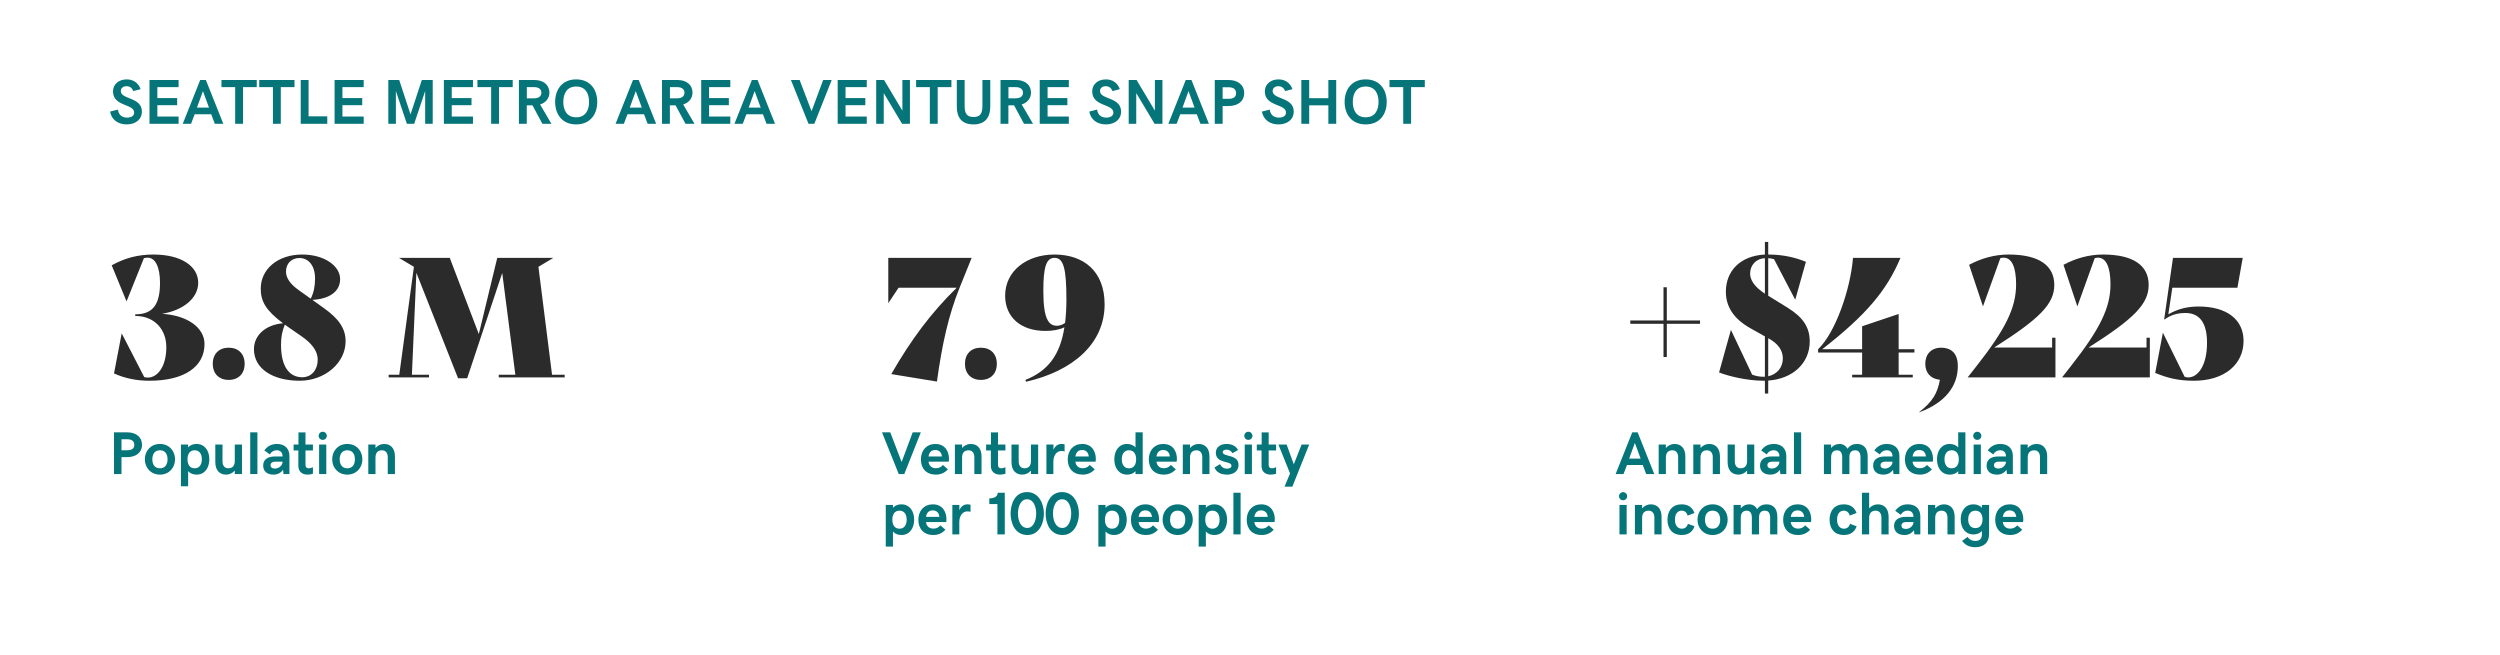
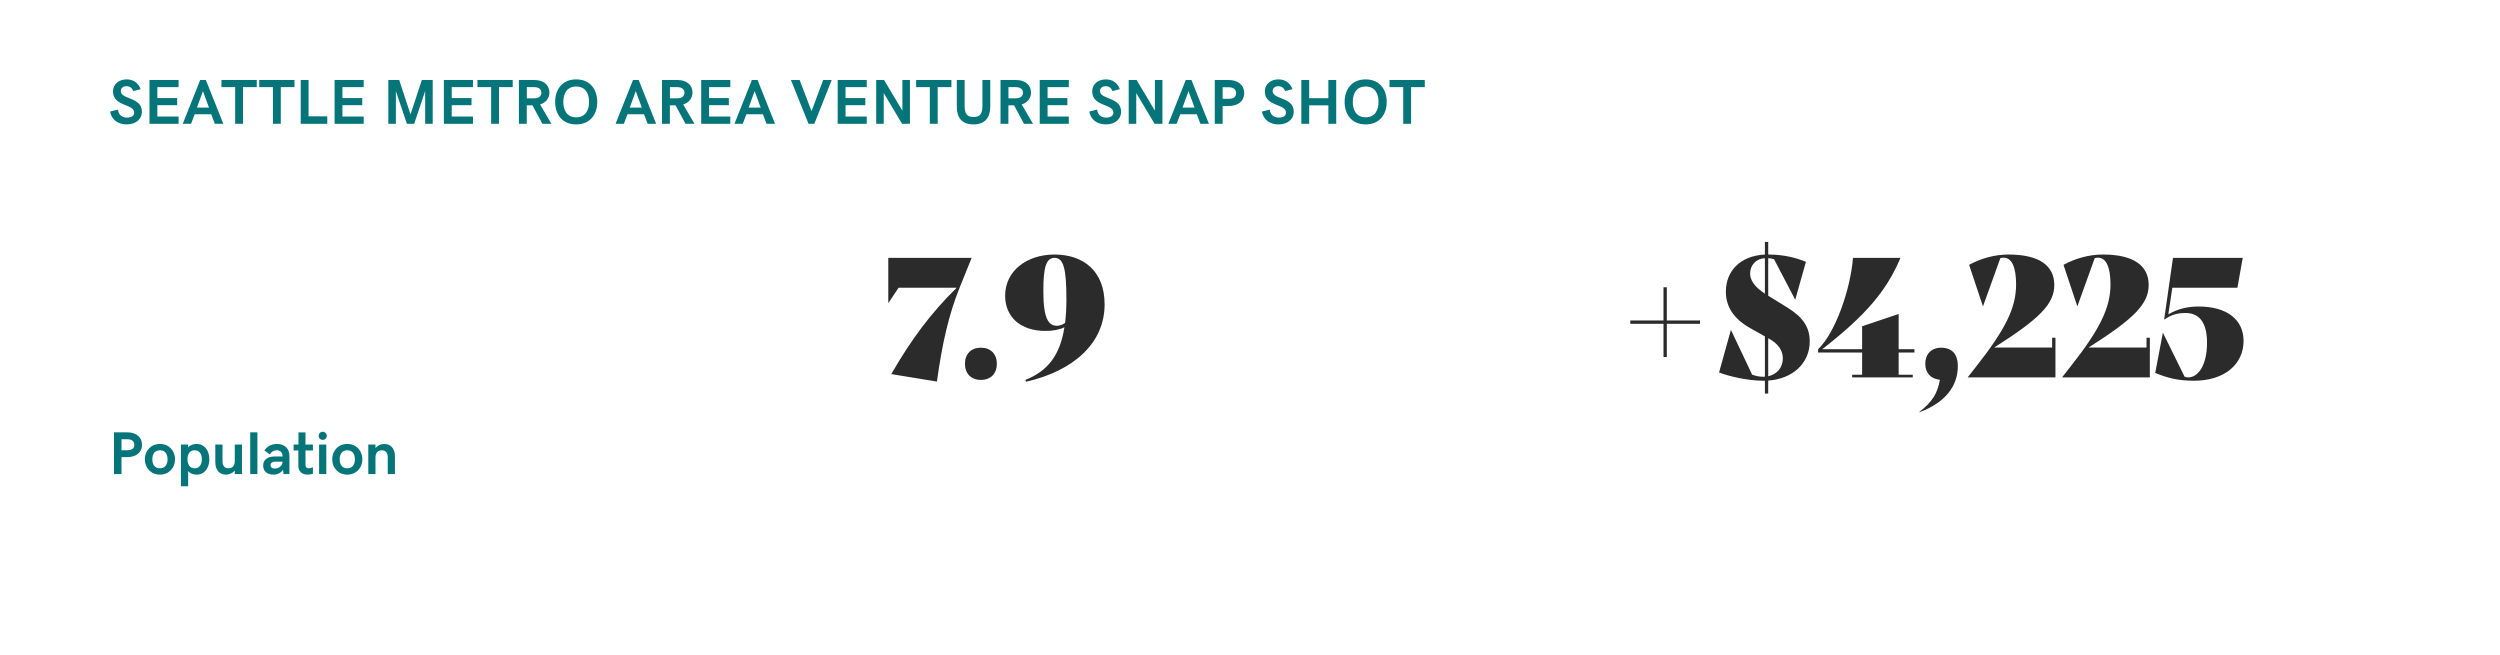
<svg xmlns="http://www.w3.org/2000/svg" width="828" height="217" viewBox="0 0 828 217" fill="none">
  <rect width="828" height="217" fill="white" />
  <path d="M37.758 143.191V157H40.238V151.404H42.074C44.965 151.404 47.035 149.949 47.035 147.312C47.035 144.705 44.984 143.191 42.191 143.191H37.758ZM42.103 149.119H40.238V145.477H42.103C43.734 145.477 44.477 146.17 44.477 147.342C44.477 148.514 43.754 149.119 42.103 149.119ZM57.973 152.117C57.973 149.305 55.99 147.039 52.973 147.039C49.955 147.039 47.973 149.305 47.973 152.117C47.973 154.93 49.955 157.195 52.973 157.195C55.99 157.195 57.973 154.93 57.973 152.117ZM55.492 152.117C55.492 153.729 54.77 155.105 52.973 155.105C51.166 155.105 50.453 153.729 50.453 152.117C50.453 150.506 51.176 149.129 52.973 149.129C54.779 149.129 55.492 150.506 55.492 152.117ZM59.926 161.043H62.309V156.014C62.982 156.854 64.076 157.195 65.102 157.195C67.758 157.195 69.33 155.027 69.33 152.117C69.33 149.178 67.758 147.039 65.062 147.039C64.018 147.039 62.982 147.381 62.309 148.201V147.234H59.926V161.043ZM64.467 149.129C66.107 149.129 66.85 150.438 66.85 152.117C66.85 153.777 66.107 155.105 64.467 155.105C62.826 155.105 62.103 153.797 62.103 152.117C62.103 150.418 62.826 149.129 64.467 149.129ZM80.141 157V147.234H77.758V152.674C77.758 154.334 76.947 155.096 75.59 155.096C74.486 155.096 73.695 154.324 73.695 152.801V147.234H71.312V153.094C71.312 155.74 72.728 157.195 74.877 157.195C75.99 157.195 77.025 156.707 77.758 155.857V157H80.141ZM82.875 157H85.258V143.191H82.875V157ZM87.162 154.178C87.162 156.053 88.422 157.195 90.561 157.195C91.957 157.195 92.992 156.648 93.744 155.604L93.9 157H95.863V151.014C95.863 148.611 94.359 147.039 91.732 147.039C89.955 147.039 88.627 147.713 87.543 149.178L89.369 150.496C89.877 149.627 90.688 149.119 91.654 149.119C92.807 149.119 93.588 149.832 93.588 151.18H91.049C88.549 151.18 87.162 152.293 87.162 154.178ZM91.049 155.184C90.102 155.184 89.603 154.734 89.603 154.07C89.603 153.377 90.141 152.898 91.225 152.898H93.588C93.588 154.119 92.436 155.184 91.049 155.184ZM101.879 157.195C102.553 157.195 103.275 157.039 103.637 156.902V154.744C103.314 154.9 102.777 155.096 102.279 155.096C101.654 155.096 101.176 154.822 101.176 153.885V149.188H103.637V147.234H101.176V143.201H98.852V147.234H97.24V149.188H98.812V154.305C98.812 156.082 99.955 157.195 101.879 157.195ZM106.889 145.691C107.641 145.691 108.236 145.096 108.236 144.344C108.236 143.611 107.641 142.996 106.889 142.996C106.137 142.996 105.541 143.611 105.541 144.344C105.541 145.096 106.137 145.691 106.889 145.691ZM105.688 147.234V157H108.07V147.234H105.688ZM120.023 152.117C120.023 149.305 118.041 147.039 115.023 147.039C112.006 147.039 110.023 149.305 110.023 152.117C110.023 154.93 112.006 157.195 115.023 157.195C118.041 157.195 120.023 154.93 120.023 152.117ZM117.543 152.117C117.543 153.729 116.82 155.105 115.023 155.105C113.217 155.105 112.504 153.729 112.504 152.117C112.504 150.506 113.227 149.129 115.023 149.129C116.83 149.129 117.543 150.506 117.543 152.117ZM121.977 147.234V157H124.359V151.561C124.359 149.9 125.17 149.139 126.527 149.139C127.631 149.139 128.422 149.91 128.422 151.434V157H130.805V151.141C130.805 148.494 129.389 147.039 127.24 147.039C126.127 147.039 125.092 147.527 124.359 148.377V147.234H121.977Z" fill="#06757A" />
-   <path d="M53.655 103.935C60.695 102.78 65.645 98.765 65.645 93.65C65.645 88.205 60.09 84.3 50.795 84.3C45.735 84.3 41.335 85.455 36.99 87.875L41.885 99.755H41.94L47.66 85.51C47.99 85.4 48.485 85.345 48.925 85.345C51.455 85.345 52.995 88.48 52.995 93.65C52.995 100.8 50.685 104.1 44.8 104.1V104.65C51.29 104.65 55.085 109.215 55.085 114.99C55.085 121.425 52.17 125.055 48.98 125.055C48.485 125.055 48.155 125 47.77 124.89L40.345 110.48H40.29L37.76 123.68C41.39 125.33 45.295 126.1 49.475 126.1C61.19 126.1 67.735 121.37 67.735 113.945C67.735 108.5 62.015 104.43 53.655 103.935ZM75.747 125.825C78.937 125.825 81.027 123.79 81.027 120.49C81.027 117.19 78.937 115.155 75.747 115.155C72.557 115.155 70.467 117.19 70.467 120.49C70.467 123.79 72.557 125.825 75.747 125.825ZM107.37 102.12L103.465 99.315C108.91 99.04 112.65 96.675 112.65 92.44C112.65 88.04 107.37 84.3 100.11 84.3C91.915 84.3 86.415 89.195 86.36 95.465C86.305 99.865 88.12 102.835 93.73 107.07C87.9 107.565 84.105 111.085 84.105 115.65C84.105 122.25 90.54 126.1 99.23 126.1C107.59 126.1 114.465 120.215 114.465 113.01C114.465 108.94 112.32 105.64 107.37 102.12ZM99.175 85.455C102.145 85.455 104.345 87.93 104.345 92.22C104.345 94.805 103.905 96.95 102.915 98.93L98.845 96.015C96.205 94.145 94.72 92.11 94.72 89.965C94.72 87.215 96.59 85.455 99.175 85.455ZM100.11 124.945C95.875 124.945 93.07 121.535 93.07 114.165C93.07 111.635 93.455 109.655 94.335 107.51C94.83 107.895 95.325 108.225 95.875 108.61L99.78 111.305C103.08 113.615 105.225 116.035 105.225 119.17C105.225 122.47 103.19 124.945 100.11 124.945ZM182.838 124.12L178.328 88.37L183.278 85.4H164.688L158.583 110.645L148.958 85.4H132.128L137.078 88.37V88.425L132.238 124.12H128.718V125H142.083V124.12H136.418L137.903 90.35L151.708 125.275H154.733L166.338 90.405L170.683 124.12H165.183V125H187.018V124.12H182.838Z" fill="#2B2B2B" />
  <path d="M310.315 126.375C312.02 113.89 314.22 104.21 317.795 95.355L321.81 85.4H294.2V100.415L297.61 95.3H316.86C308.335 103.66 301.845 112.35 295.19 123.9L310.315 126.375ZM324.872 125.825C328.062 125.825 330.152 123.79 330.152 120.49C330.152 117.19 328.062 115.155 324.872 115.155C321.682 115.155 319.592 117.19 319.592 120.49C319.592 123.79 321.682 125.825 324.872 125.825ZM349.235 84.3C340.05 84.3 332.9 89.745 332.9 97.94C332.9 104.98 338.015 109.6 346.21 109.6C348.74 109.6 350.83 109.215 352.535 108.39C351.105 117.575 347.09 122.855 339.61 125.825L339.83 126.43C355.505 122.855 365.845 113.725 365.845 100.8C365.845 89.745 358.805 84.3 349.235 84.3ZM350.06 107.895C347.255 107.895 345.55 105.53 345.55 96.345C345.55 88.315 346.54 85.4 349.29 85.4C352.26 85.4 353.195 89.03 353.195 99.15C353.195 102.01 353.03 104.595 352.755 106.96C351.875 107.565 350.995 107.895 350.06 107.895Z" fill="#2B2B2B" />
  <path d="M563.05 106.135H552.05V95.135H550.95V106.135H539.95V107.235H550.95V118.235H552.05V107.235H563.05V106.135ZM599.384 113.065C599.384 108.335 597.074 105.035 592.124 101.955L585.634 97.94V85.51C586.349 85.565 586.954 85.675 587.559 85.84L594.544 99.205H594.599L598.119 86.72C594.709 85.29 590.529 84.3 585.634 84.3V80.12H584.534V84.3C576.229 84.74 571.609 89.855 571.609 96.62C571.609 101.625 574.249 105.64 579.749 108.72L584.534 111.415V124.78H584.039C582.719 124.78 581.509 124.56 580.299 124.065L573.314 109.325H573.259L569.354 123.35C572.709 124.67 578.814 126.1 584.149 126.1H584.534V130.335H585.634V126.045C593.719 125.495 599.384 120.325 599.384 113.065ZM579.639 90.625C579.639 87.765 581.674 85.62 584.534 85.51V97.28C580.959 94.915 579.639 92.66 579.639 90.625ZM585.634 124.615V112.02L585.854 112.13C588.989 113.89 590.474 116.09 590.474 118.73C590.474 121.81 588.439 124.01 585.634 124.615ZM634.058 116.75V115.65H628.833V103.99L616.733 108.06V115.65H603.533C618.163 104.265 624.928 96.125 629.438 85.4H613.708C612.883 95.905 607.823 110.315 602.158 115.65V116.75H616.733V124.12H613.433V125H633.508V124.12H628.833V116.75H634.058ZM642.932 115.155C639.577 115.155 637.652 117.355 637.652 120.49C637.652 123.24 639.192 125.44 642.492 125.77C641.722 130.225 640.017 133.085 635.672 136.44V136.55C644.307 133.36 648.432 127.86 648.432 121.26C648.432 116.86 646.067 115.155 642.932 115.155ZM679.667 111.855V115.1H660.472C675.762 105.42 680.382 100.58 680.382 94.365C680.382 87.875 675.212 84.3 665.257 84.3C660.472 84.3 656.072 85.62 652.167 87.71L656.732 101.405H656.787L662.507 85.51C662.837 85.4 663.222 85.345 663.607 85.345C666.247 85.345 667.732 88.37 667.732 94.2C667.732 101.9 664.267 108.995 654.532 121.37L651.727 124.945V125H680.767V111.855H679.667ZM710.927 111.855V115.1H691.732C707.022 105.42 711.642 100.58 711.642 94.365C711.642 87.875 706.472 84.3 696.517 84.3C691.732 84.3 687.332 85.62 683.427 87.71L687.992 101.405H688.047L693.767 85.51C694.097 85.4 694.482 85.345 694.867 85.345C697.507 85.345 698.992 88.37 698.992 94.2C698.992 101.9 695.527 108.995 685.792 121.37L682.987 124.945V125H712.027V111.855H710.927ZM726.621 126.1C736.851 126.1 743.066 120.6 743.066 112.9C743.066 105.86 737.566 101.515 728.161 101.515C724.146 101.515 721.066 102.45 718.151 104.1L719.471 95.3H741.031L742.791 85.4H719.691L716.776 105.75L716.941 105.805C718.756 104.43 720.956 103.66 723.816 103.66C728.711 103.66 730.966 107.235 730.966 113.505C730.966 121.205 727.886 125 724.751 125C724.366 125 723.926 124.945 723.541 124.78L716.391 110.26H716.336L713.806 123.515C717.711 125.11 721.176 126.1 726.621 126.1Z" fill="#2B2B2B" />
-   <path d="M292.117 143.191L297.664 157H299.5L304.979 143.191H302.283L298.621 153.025L294.861 143.191H292.117ZM309.939 157.195C311.58 157.195 312.879 156.619 313.943 155.438L312.303 154.002C311.609 154.773 310.887 155.076 309.988 155.076C308.689 155.076 307.752 154.422 307.518 152.898H314.217C314.275 152.615 314.305 152.332 314.305 151.961C314.305 149.783 313.201 147.039 309.783 147.039C306.912 147.039 304.998 149.119 304.998 152.156C304.998 155.164 306.824 157.195 309.939 157.195ZM309.764 149.041C311.033 149.041 311.844 149.852 311.961 151.18H307.527C307.752 149.715 308.582 149.041 309.764 149.041ZM316.258 147.234V157H318.641V151.561C318.641 149.9 319.451 149.139 320.809 149.139C321.912 149.139 322.703 149.91 322.703 151.434V157H325.086V151.141C325.086 148.494 323.67 147.039 321.521 147.039C320.408 147.039 319.373 147.527 318.641 148.377V147.234H316.258ZM331.238 157.195C331.912 157.195 332.635 157.039 332.996 156.902V154.744C332.674 154.9 332.137 155.096 331.639 155.096C331.014 155.096 330.535 154.822 330.535 153.885V149.188H332.996V147.234H330.535V143.201H328.211V147.234H326.6V149.188H328.172V154.305C328.172 156.082 329.314 157.195 331.238 157.195ZM343.836 157V147.234H341.453V152.674C341.453 154.334 340.643 155.096 339.285 155.096C338.182 155.096 337.391 154.324 337.391 152.801V147.234H335.008V153.094C335.008 155.74 336.424 157.195 338.572 157.195C339.686 157.195 340.721 156.707 341.453 155.857V157H343.836ZM346.57 147.234V157H348.875V152.879C348.875 150.857 349.939 149.363 351.57 149.363C352.078 149.363 352.371 149.451 352.596 149.539V147.176C352.381 147.107 352.029 147.039 351.512 147.039C350.379 147.039 349.422 147.742 348.895 148.992V147.234H346.57ZM358.572 157.195C360.213 157.195 361.512 156.619 362.576 155.438L360.936 154.002C360.242 154.773 359.52 155.076 358.621 155.076C357.322 155.076 356.385 154.422 356.15 152.898H362.85C362.908 152.615 362.938 152.332 362.938 151.961C362.938 149.783 361.834 147.039 358.416 147.039C355.545 147.039 353.631 149.119 353.631 152.156C353.631 155.164 355.457 157.195 358.572 157.195ZM358.396 149.041C359.666 149.041 360.477 149.852 360.594 151.18H356.16C356.385 149.715 357.215 149.041 358.396 149.041ZM378.465 143.191H376.082V148.221C375.408 147.381 374.314 147.039 373.289 147.039C370.633 147.039 369.061 149.207 369.061 152.117C369.061 155.057 370.633 157.195 373.328 157.195C374.373 157.195 375.408 156.854 376.082 156.033V157H378.465V143.191ZM373.924 155.105C372.283 155.105 371.541 153.797 371.541 152.117C371.541 150.457 372.283 149.129 373.924 149.129C375.564 149.129 376.287 150.438 376.287 152.117C376.287 153.816 375.564 155.105 373.924 155.105ZM385.428 157.195C387.068 157.195 388.367 156.619 389.432 155.438L387.791 154.002C387.098 154.773 386.375 155.076 385.477 155.076C384.178 155.076 383.24 154.422 383.006 152.898H389.705C389.764 152.615 389.793 152.332 389.793 151.961C389.793 149.783 388.689 147.039 385.271 147.039C382.4 147.039 380.486 149.119 380.486 152.156C380.486 155.164 382.312 157.195 385.428 157.195ZM385.252 149.041C386.521 149.041 387.332 149.852 387.449 151.18H383.016C383.24 149.715 384.07 149.041 385.252 149.041ZM391.746 147.234V157H394.129V151.561C394.129 149.9 394.939 149.139 396.297 149.139C397.4 149.139 398.191 149.91 398.191 151.434V157H400.574V151.141C400.574 148.494 399.158 147.039 397.01 147.039C395.896 147.039 394.861 147.527 394.129 148.377V147.234H391.746ZM406.414 157.195C408.328 157.195 410.203 156.209 410.203 153.973C410.203 150.35 404.969 151.424 404.969 149.754C404.969 149.275 405.398 148.924 406.238 148.924C407.293 148.924 407.869 149.52 408.182 150.096L410.047 149.051C409.334 147.762 408.064 147.039 406.229 147.039C404.061 147.039 402.684 148.211 402.684 149.93C402.684 153.709 407.859 152.469 407.859 154.256C407.859 154.822 407.352 155.223 406.336 155.223C405.408 155.223 404.598 154.773 404.061 153.719L402.234 154.842C402.908 156.404 404.246 157.195 406.414 157.195ZM413.455 145.691C414.207 145.691 414.803 145.096 414.803 144.344C414.803 143.611 414.207 142.996 413.455 142.996C412.703 142.996 412.107 143.611 412.107 144.344C412.107 145.096 412.703 145.691 413.455 145.691ZM412.254 147.234V157H414.637V147.234H412.254ZM420.887 157.195C421.561 157.195 422.283 157.039 422.645 156.902V154.744C422.322 154.9 421.785 155.096 421.287 155.096C420.662 155.096 420.184 154.822 420.184 153.885V149.188H422.645V147.234H420.184V143.201H417.859V147.234H416.248V149.188H417.82V154.305C417.82 156.082 418.963 157.195 420.887 157.195ZM425.438 161.189H428.025L433.602 147.234H431.092L428.504 153.777L426.131 147.234H423.406L427.264 156.805L425.438 161.189ZM293.367 181.043H295.75V176.014C296.424 176.854 297.518 177.195 298.543 177.195C301.199 177.195 302.771 175.027 302.771 172.117C302.771 169.178 301.199 167.039 298.504 167.039C297.459 167.039 296.424 167.381 295.75 168.201V167.234H293.367V181.043ZM297.908 169.129C299.549 169.129 300.291 170.438 300.291 172.117C300.291 173.777 299.549 175.105 297.908 175.105C296.268 175.105 295.545 173.797 295.545 172.117C295.545 170.418 296.268 169.129 297.908 169.129ZM309.1 177.195C310.74 177.195 312.039 176.619 313.104 175.438L311.463 174.002C310.77 174.773 310.047 175.076 309.148 175.076C307.85 175.076 306.912 174.422 306.678 172.898H313.377C313.436 172.615 313.465 172.332 313.465 171.961C313.465 169.783 312.361 167.039 308.943 167.039C306.072 167.039 304.158 169.119 304.158 172.156C304.158 175.164 305.984 177.195 309.1 177.195ZM308.924 169.041C310.193 169.041 311.004 169.852 311.121 171.18H306.688C306.912 169.715 307.742 169.041 308.924 169.041ZM315.418 167.234V177H317.723V172.879C317.723 170.857 318.787 169.363 320.418 169.363C320.926 169.363 321.219 169.451 321.443 169.539V167.176C321.229 167.107 320.877 167.039 320.359 167.039C319.227 167.039 318.27 167.742 317.742 168.992V167.234H315.418ZM330.34 166.941V177H332.781V163.201H330.438C330.438 164.432 329.334 165.057 327.664 165.057V166.941H330.34ZM340.301 177.195C344.002 177.195 345.74 173.543 345.74 170.115C345.74 166.678 343.963 162.977 340.164 162.977C335.984 162.977 334.705 167.156 334.705 170.096C334.705 173.016 336.023 177.195 340.301 177.195ZM340.242 174.861C338.006 174.861 337.146 172.303 337.146 170.096C337.146 167.879 338.006 165.359 340.164 165.359C342.322 165.359 343.182 167.859 343.182 170.076C343.182 172.244 342.342 174.861 340.242 174.861ZM351.902 177.195C355.604 177.195 357.342 173.543 357.342 170.115C357.342 166.678 355.564 162.977 351.766 162.977C347.586 162.977 346.307 167.156 346.307 170.096C346.307 173.016 347.625 177.195 351.902 177.195ZM351.844 174.861C349.607 174.861 348.748 172.303 348.748 170.096C348.748 167.879 349.607 165.359 351.766 165.359C353.924 165.359 354.783 167.859 354.783 170.076C354.783 172.244 353.943 174.861 351.844 174.861ZM363.777 181.043H366.16V176.014C366.834 176.854 367.928 177.195 368.953 177.195C371.609 177.195 373.182 175.027 373.182 172.117C373.182 169.178 371.609 167.039 368.914 167.039C367.869 167.039 366.834 167.381 366.16 168.201V167.234H363.777V181.043ZM368.318 169.129C369.959 169.129 370.701 170.438 370.701 172.117C370.701 173.777 369.959 175.105 368.318 175.105C366.678 175.105 365.955 173.797 365.955 172.117C365.955 170.418 366.678 169.129 368.318 169.129ZM379.51 177.195C381.15 177.195 382.449 176.619 383.514 175.438L381.873 174.002C381.18 174.773 380.457 175.076 379.559 175.076C378.26 175.076 377.322 174.422 377.088 172.898H383.787C383.846 172.615 383.875 172.332 383.875 171.961C383.875 169.783 382.771 167.039 379.354 167.039C376.482 167.039 374.568 169.119 374.568 172.156C374.568 175.164 376.395 177.195 379.51 177.195ZM379.334 169.041C380.604 169.041 381.414 169.852 381.531 171.18H377.098C377.322 169.715 378.152 169.041 379.334 169.041ZM395.047 172.117C395.047 169.305 393.064 167.039 390.047 167.039C387.029 167.039 385.047 169.305 385.047 172.117C385.047 174.93 387.029 177.195 390.047 177.195C393.064 177.195 395.047 174.93 395.047 172.117ZM392.566 172.117C392.566 173.729 391.844 175.105 390.047 175.105C388.24 175.105 387.527 173.729 387.527 172.117C387.527 170.506 388.25 169.129 390.047 169.129C391.854 169.129 392.566 170.506 392.566 172.117ZM397 181.043H399.383V176.014C400.057 176.854 401.15 177.195 402.176 177.195C404.832 177.195 406.404 175.027 406.404 172.117C406.404 169.178 404.832 167.039 402.137 167.039C401.092 167.039 400.057 167.381 399.383 168.201V167.234H397V181.043ZM401.541 169.129C403.182 169.129 403.924 170.438 403.924 172.117C403.924 173.777 403.182 175.105 401.541 175.105C399.9 175.105 399.178 173.797 399.178 172.117C399.178 170.418 399.9 169.129 401.541 169.129ZM408.504 177H410.887V163.191H408.504V177ZM417.85 177.195C419.49 177.195 420.789 176.619 421.854 175.438L420.213 174.002C419.52 174.773 418.797 175.076 417.898 175.076C416.6 175.076 415.662 174.422 415.428 172.898H422.127C422.186 172.615 422.215 172.332 422.215 171.961C422.215 169.783 421.111 167.039 417.693 167.039C414.822 167.039 412.908 169.119 412.908 172.156C412.908 175.164 414.734 177.195 417.85 177.195ZM417.674 169.041C418.943 169.041 419.754 169.852 419.871 171.18H415.438C415.662 169.715 416.492 169.041 417.674 169.041Z" fill="#06757A" />
-   <path d="M542.393 143.191H540.596L535.098 157H537.715L538.857 154.002H544.082L545.215 157H547.891L542.393 143.191ZM541.465 146.697L543.369 151.883H539.58L541.465 146.697ZM549.355 147.234V157H551.738V151.561C551.738 149.9 552.549 149.139 553.906 149.139C555.01 149.139 555.801 149.91 555.801 151.434V157H558.184V151.141C558.184 148.494 556.768 147.039 554.619 147.039C553.506 147.039 552.471 147.527 551.738 148.377V147.234H549.355ZM560.82 147.234V157H563.203V151.561C563.203 149.9 564.014 149.139 565.371 149.139C566.475 149.139 567.266 149.91 567.266 151.434V157H569.648V151.141C569.648 148.494 568.232 147.039 566.084 147.039C564.971 147.039 563.936 147.527 563.203 148.377V147.234H560.82ZM581.016 157V147.234H578.633V152.674C578.633 154.334 577.822 155.096 576.465 155.096C575.361 155.096 574.57 154.324 574.57 152.801V147.234H572.188V153.094C572.188 155.74 573.604 157.195 575.752 157.195C576.865 157.195 577.9 156.707 578.633 155.857V157H581.016ZM582.92 154.178C582.92 156.053 584.18 157.195 586.318 157.195C587.715 157.195 588.75 156.648 589.502 155.604L589.658 157H591.621V151.014C591.621 148.611 590.117 147.039 587.49 147.039C585.713 147.039 584.385 147.713 583.301 149.178L585.127 150.496C585.635 149.627 586.445 149.119 587.412 149.119C588.564 149.119 589.346 149.832 589.346 151.18H586.807C584.307 151.18 582.92 152.293 582.92 154.178ZM586.807 155.184C585.859 155.184 585.361 154.734 585.361 154.07C585.361 153.377 585.898 152.898 586.982 152.898H589.346C589.346 154.119 588.193 155.184 586.807 155.184ZM594.16 157H596.543V143.191H594.16V157ZM604.082 147.234V157H606.465V151.561C606.465 149.9 607.197 149.139 608.428 149.139C609.502 149.139 610.137 149.9 610.137 151.434V157H612.52V151.375C612.52 149.715 613.32 149.139 614.482 149.139C615.557 149.139 616.191 149.9 616.191 151.434V157H618.574V151.141C618.574 148.445 617.207 147.039 615.049 147.039C613.682 147.039 612.686 147.508 611.895 148.631C611.318 147.596 610.381 147.039 609.238 147.039C608.105 147.039 607.158 147.508 606.465 148.377V147.234H604.082ZM620.381 154.178C620.381 156.053 621.641 157.195 623.779 157.195C625.176 157.195 626.211 156.648 626.963 155.604L627.119 157H629.082V151.014C629.082 148.611 627.578 147.039 624.951 147.039C623.174 147.039 621.846 147.713 620.762 149.178L622.588 150.496C623.096 149.627 623.906 149.119 624.873 149.119C626.025 149.119 626.807 149.832 626.807 151.18H624.268C621.768 151.18 620.381 152.293 620.381 154.178ZM624.268 155.184C623.32 155.184 622.822 154.734 622.822 154.07C622.822 153.377 623.359 152.898 624.443 152.898H626.807C626.807 154.119 625.654 155.184 624.268 155.184ZM635.85 157.195C637.49 157.195 638.789 156.619 639.854 155.438L638.213 154.002C637.52 154.773 636.797 155.076 635.898 155.076C634.6 155.076 633.662 154.422 633.428 152.898H640.127C640.186 152.615 640.215 152.332 640.215 151.961C640.215 149.783 639.111 147.039 635.693 147.039C632.822 147.039 630.908 149.119 630.908 152.156C630.908 155.164 632.734 157.195 635.85 157.195ZM635.674 149.041C636.943 149.041 637.754 149.852 637.871 151.18H633.438C633.662 149.715 634.492 149.041 635.674 149.041ZM650.938 143.191H648.555V148.221C647.881 147.381 646.787 147.039 645.762 147.039C643.105 147.039 641.533 149.207 641.533 152.117C641.533 155.057 643.105 157.195 645.801 157.195C646.846 157.195 647.881 156.854 648.555 156.033V157H650.938V143.191ZM646.396 155.105C644.756 155.105 644.014 153.797 644.014 152.117C644.014 150.457 644.756 149.129 646.396 149.129C648.037 149.129 648.76 150.438 648.76 152.117C648.76 153.816 648.037 155.105 646.396 155.105ZM654.873 145.691C655.625 145.691 656.221 145.096 656.221 144.344C656.221 143.611 655.625 142.996 654.873 142.996C654.121 142.996 653.525 143.611 653.525 144.344C653.525 145.096 654.121 145.691 654.873 145.691ZM653.672 147.234V157H656.055V147.234H653.672ZM657.959 154.178C657.959 156.053 659.219 157.195 661.357 157.195C662.754 157.195 663.789 156.648 664.541 155.604L664.697 157H666.66V151.014C666.66 148.611 665.156 147.039 662.529 147.039C660.752 147.039 659.424 147.713 658.34 149.178L660.166 150.496C660.674 149.627 661.484 149.119 662.451 149.119C663.604 149.119 664.385 149.832 664.385 151.18H661.846C659.346 151.18 657.959 152.293 657.959 154.178ZM661.846 155.184C660.898 155.184 660.4 154.734 660.4 154.07C660.4 153.377 660.938 152.898 662.021 152.898H664.385C664.385 154.119 663.232 155.184 661.846 155.184ZM669.199 147.234V157H671.582V151.561C671.582 149.9 672.393 149.139 673.75 149.139C674.854 149.139 675.645 149.91 675.645 151.434V157H678.027V151.141C678.027 148.494 676.611 147.039 674.463 147.039C673.35 147.039 672.314 147.527 671.582 148.377V147.234H669.199ZM537.568 165.691C538.32 165.691 538.916 165.096 538.916 164.344C538.916 163.611 538.32 162.996 537.568 162.996C536.816 162.996 536.221 163.611 536.221 164.344C536.221 165.096 536.816 165.691 537.568 165.691ZM536.367 167.234V177H538.75V167.234H536.367ZM541.484 167.234V177H543.867V171.561C543.867 169.9 544.678 169.139 546.035 169.139C547.139 169.139 547.93 169.91 547.93 171.434V177H550.312V171.141C550.312 168.494 548.896 167.039 546.748 167.039C545.635 167.039 544.6 167.527 543.867 168.377V167.234H541.484ZM556.943 177.195C559.15 177.195 560.586 176.18 561.23 174.305L559.033 173.484C558.77 174.48 558.027 175.105 557.08 175.105C555.674 175.105 554.746 174.07 554.746 172.098C554.746 170.096 555.723 169.129 556.982 169.129C557.979 169.129 558.662 169.725 558.936 170.77L561.201 169.891C560.469 167.938 559.014 167.039 556.973 167.039C554.033 167.039 552.266 169.002 552.266 172.137C552.266 175.232 554.004 177.195 556.943 177.195ZM572.207 172.117C572.207 169.305 570.225 167.039 567.207 167.039C564.189 167.039 562.207 169.305 562.207 172.117C562.207 174.93 564.189 177.195 567.207 177.195C570.225 177.195 572.207 174.93 572.207 172.117ZM569.727 172.117C569.727 173.729 569.004 175.105 567.207 175.105C565.4 175.105 564.688 173.729 564.688 172.117C564.688 170.506 565.41 169.129 567.207 169.129C569.014 169.129 569.727 170.506 569.727 172.117ZM574.16 167.234V177H576.543V171.561C576.543 169.9 577.275 169.139 578.506 169.139C579.58 169.139 580.215 169.9 580.215 171.434V177H582.598V171.375C582.598 169.715 583.398 169.139 584.561 169.139C585.635 169.139 586.27 169.9 586.27 171.434V177H588.652V171.141C588.652 168.445 587.285 167.039 585.127 167.039C583.76 167.039 582.764 167.508 581.973 168.631C581.396 167.596 580.459 167.039 579.316 167.039C578.184 167.039 577.236 167.508 576.543 168.377V167.234H574.16ZM595.518 177.195C597.158 177.195 598.457 176.619 599.521 175.438L597.881 174.002C597.188 174.773 596.465 175.076 595.566 175.076C594.268 175.076 593.33 174.422 593.096 172.898H599.795C599.854 172.615 599.883 172.332 599.883 171.961C599.883 169.783 598.779 167.039 595.361 167.039C592.49 167.039 590.576 169.119 590.576 172.156C590.576 175.164 592.402 177.195 595.518 177.195ZM595.342 169.041C596.611 169.041 597.422 169.852 597.539 171.18H593.105C593.33 169.715 594.16 169.041 595.342 169.041ZM610.635 177.195C612.842 177.195 614.277 176.18 614.922 174.305L612.725 173.484C612.461 174.48 611.719 175.105 610.771 175.105C609.365 175.105 608.438 174.07 608.438 172.098C608.438 170.096 609.414 169.129 610.674 169.129C611.67 169.129 612.354 169.725 612.627 170.77L614.893 169.891C614.16 167.938 612.705 167.039 610.664 167.039C607.725 167.039 605.957 169.002 605.957 172.137C605.957 175.232 607.695 177.195 610.635 177.195ZM616.68 163.191V177H619.062V171.561C619.062 169.9 619.873 169.139 621.23 169.139C622.334 169.139 623.125 169.91 623.125 171.434V177H625.508V171.141C625.508 168.494 624.092 167.039 621.943 167.039C620.83 167.039 619.795 167.527 619.062 168.377V163.191H616.68ZM627.314 174.178C627.314 176.053 628.574 177.195 630.713 177.195C632.109 177.195 633.145 176.648 633.896 175.604L634.053 177H636.016V171.014C636.016 168.611 634.512 167.039 631.885 167.039C630.107 167.039 628.779 167.713 627.695 169.178L629.521 170.496C630.029 169.627 630.84 169.119 631.807 169.119C632.959 169.119 633.74 169.832 633.74 171.18H631.201C628.701 171.18 627.314 172.293 627.314 174.178ZM631.201 175.184C630.254 175.184 629.756 174.734 629.756 174.07C629.756 173.377 630.293 172.898 631.377 172.898H633.74C633.74 174.119 632.588 175.184 631.201 175.184ZM638.555 167.234V177H640.938V171.561C640.938 169.9 641.748 169.139 643.105 169.139C644.209 169.139 645 169.91 645 171.434V177H647.383V171.141C647.383 168.494 645.967 167.039 643.818 167.039C642.705 167.039 641.67 167.527 640.938 168.377V167.234H638.555ZM656.406 176.961C656.406 178.484 655.615 179.158 654.238 179.158C652.92 179.158 652.061 178.504 651.68 177.82L649.854 179.139C650.713 180.34 652.031 181.238 654.199 181.238C657.1 181.238 658.779 179.617 658.779 176.961L658.789 167.234H656.406V168.221C655.732 167.381 654.639 167.039 653.613 167.039C650.957 167.039 649.385 169.168 649.385 172.02C649.385 174.9 650.957 177 653.652 177C654.697 177 655.732 176.658 656.406 175.838V176.961ZM654.248 174.91C652.607 174.91 651.865 173.641 651.865 172.02C651.865 170.418 652.607 169.129 654.248 169.129C655.889 169.129 656.611 170.398 656.611 172.02C656.611 173.66 655.889 174.91 654.248 174.91ZM665.752 177.195C667.393 177.195 668.691 176.619 669.756 175.438L668.115 174.002C667.422 174.773 666.699 175.076 665.801 175.076C664.502 175.076 663.564 174.422 663.33 172.898H670.029C670.088 172.615 670.117 172.332 670.117 171.961C670.117 169.783 669.014 167.039 665.596 167.039C662.725 167.039 660.811 169.119 660.811 172.156C660.811 175.164 662.637 177.195 665.752 177.195ZM665.576 169.041C666.846 169.041 667.656 169.852 667.773 171.18H663.34C663.564 169.715 664.395 169.041 665.576 169.041Z" fill="#06757A" />
  <path d="M41.937 41.205C44.993 41.205 47.002 39.472 47.002 37.001C47.002 32.028 40.009 33.063 40.009 30.121C40.009 29.188 40.789 28.552 41.906 28.552C43.014 28.552 43.701 29.105 44.172 30.162L46.582 29.526C45.813 27.444 44.152 26.296 41.958 26.296C39.291 26.296 37.425 27.926 37.425 30.295C37.425 35.34 44.439 34.325 44.439 37.278C44.439 38.262 43.66 38.949 42.05 38.949C40.502 38.949 39.302 38.129 39.045 36.294L36.461 36.95C36.902 39.523 38.963 41.205 41.937 41.205ZM49.515 26.501V41H59.153V38.59H52.119V34.848H58.671V32.489H52.119V28.859H59.153V26.501H49.515ZM68.187 26.501H66.3L60.527 41H63.275L64.475 37.852H69.961L71.15 41H73.96L68.187 26.501ZM67.213 30.182L69.212 35.627H65.234L67.213 30.182ZM77.887 28.859V41H80.492V28.859H85.034V26.501H73.345V28.859H77.887ZM90.397 28.859V41H93.001V28.859H97.544V26.501H85.855V28.859H90.397ZM99.595 26.501V41H108.393V38.539H102.199V26.501H99.595ZM110.812 26.501V41H120.451V38.59H113.417V34.848H119.969V32.489H113.417V28.859H120.451V26.501H110.812ZM128.613 26.501V41H131.115V30.151L134.755 41H137.175L140.815 30.151V41H143.317V26.501H139.708L135.965 37.893L132.223 26.501H128.613ZM147.009 26.501V41H156.647V38.59H149.613V34.848H156.166V32.489H149.613V28.859H156.647V26.501H147.009ZM162.667 28.859V41H165.271V28.859H169.813V26.501H158.124V28.859H162.667ZM181.964 30.685C181.964 28.152 180.006 26.501 177.073 26.501H171.864V41H174.469V34.878H176.345L179.647 41H182.631L178.878 34.602C180.754 34.017 181.964 32.551 181.964 30.685ZM176.889 32.561H174.489V28.859H176.889C178.437 28.859 179.298 29.546 179.298 30.705C179.298 31.864 178.458 32.561 176.889 32.561ZM190.834 41.205C195.612 41.205 197.807 37.698 197.807 33.751C197.807 29.803 195.612 26.296 190.834 26.296C186.056 26.296 183.861 29.803 183.861 33.751C183.861 37.698 186.056 41.205 190.834 41.205ZM190.834 38.847C187.717 38.847 186.568 36.458 186.568 33.751C186.568 31.044 187.717 28.654 190.834 28.654C193.951 28.654 195.1 31.044 195.1 33.751C195.1 36.458 193.951 38.847 190.834 38.847ZM211.537 26.501H209.65L203.877 41H206.625L207.825 37.852H213.311L214.5 41H217.31L211.537 26.501ZM210.562 30.182L212.562 35.627H208.583L210.562 30.182ZM229.358 30.685C229.358 28.152 227.399 26.501 224.467 26.501H219.258V41H221.862V34.878H223.739L227.041 41H230.024L226.271 34.602C228.148 34.017 229.358 32.551 229.358 30.685ZM224.282 32.561H221.883V28.859H224.282C225.831 28.859 226.692 29.546 226.692 30.705C226.692 31.864 225.851 32.561 224.282 32.561ZM232.239 26.501V41H241.878V38.59H234.844V34.848H241.396V32.489H234.844V28.859H241.878V26.501H232.239ZM250.912 26.501H249.025L243.252 41H246L247.2 37.852H252.686L253.875 41H256.685L250.912 26.501ZM249.938 30.182L251.937 35.627H247.958L249.938 30.182ZM261.955 26.501L267.779 41H269.707L275.459 26.501H272.629L268.784 36.827L264.836 26.501H261.955ZM277.438 26.501V41H287.077V38.59H280.043V34.848H286.595V32.489H280.043V28.859H287.077V26.501H277.438ZM290.194 26.501V41H292.696V30.838L298.767 41H301.371V26.501H298.869V36.652L292.809 26.501H290.194ZM307.964 28.859V41H310.569V28.859H315.111V26.501H303.422V28.859H307.964ZM322.412 41.205C326.298 41.205 327.98 38.888 327.98 35.237V26.501H325.375V35.053C325.375 37.432 324.781 38.754 322.443 38.754C320.115 38.754 319.49 37.432 319.49 35.053V26.501H316.896V35.36C316.896 38.908 318.526 41.205 322.412 41.205ZM341.474 30.685C341.474 28.152 339.516 26.501 336.583 26.501H331.374V41H333.979V34.878H335.855L339.157 41H342.141L338.388 34.602C340.264 34.017 341.474 32.551 341.474 30.685ZM336.398 32.561H333.999V28.859H336.398C337.947 28.859 338.808 29.546 338.808 30.705C338.808 31.864 337.967 32.561 336.398 32.561ZM344.355 26.501V41H353.994V38.59H346.96V34.848H353.512V32.489H346.96V28.859H353.994V26.501H344.355ZM366.248 41.205C369.303 41.205 371.313 39.472 371.313 37.001C371.313 32.028 364.32 33.063 364.32 30.121C364.32 29.188 365.099 28.552 366.217 28.552C367.324 28.552 368.011 29.105 368.483 30.162L370.893 29.526C370.124 27.444 368.462 26.296 366.268 26.296C363.602 26.296 361.736 27.926 361.736 30.295C361.736 35.34 368.75 34.325 368.75 37.278C368.75 38.262 367.97 38.949 366.36 38.949C364.812 38.949 363.612 38.129 363.356 36.294L360.772 36.95C361.213 39.523 363.274 41.205 366.248 41.205ZM373.825 26.501V41H376.327V30.838L382.397 41H385.002V26.501H382.5V36.652L376.44 26.501H373.825ZM394.61 26.501H392.723L386.95 41H389.698L390.898 37.852H396.384L397.573 41H400.383L394.61 26.501ZM393.636 30.182L395.635 35.627H391.657L393.636 30.182ZM402.331 26.501V41H404.936V35.124H406.863C409.898 35.124 412.072 33.597 412.072 30.828C412.072 28.09 409.919 26.501 406.986 26.501H402.331ZM406.894 32.725H404.936V28.9H406.894C408.606 28.9 409.386 29.628 409.386 30.859C409.386 32.089 408.627 32.725 406.894 32.725ZM423.423 41.205C426.479 41.205 428.489 39.472 428.489 37.001C428.489 32.028 421.496 33.063 421.496 30.121C421.496 29.188 422.275 28.552 423.393 28.552C424.5 28.552 425.187 29.105 425.659 30.162L428.068 29.526C427.299 27.444 425.638 26.296 423.444 26.296C420.778 26.296 418.912 27.926 418.912 30.295C418.912 35.34 425.925 34.325 425.925 37.278C425.925 38.262 425.146 38.949 423.536 38.949C421.988 38.949 420.788 38.129 420.532 36.294L417.948 36.95C418.389 39.523 420.45 41.205 423.423 41.205ZM431.001 26.501V41H433.605V34.889H439.953V41H442.557V26.501H439.953V32.53H433.605V26.501H431.001ZM452.309 41.205C457.087 41.205 459.281 37.698 459.281 33.751C459.281 29.803 457.087 26.296 452.309 26.296C447.53 26.296 445.336 29.803 445.336 33.751C445.336 37.698 447.53 41.205 452.309 41.205ZM452.309 38.847C449.191 38.847 448.043 36.458 448.043 33.751C448.043 31.044 449.191 28.654 452.309 28.654C455.426 28.654 456.574 31.044 456.574 33.751C456.574 36.458 455.426 38.847 452.309 38.847ZM464.747 28.859V41H467.351V28.859H471.894V26.501H460.204V28.859H464.747Z" fill="#06757A" />
</svg>